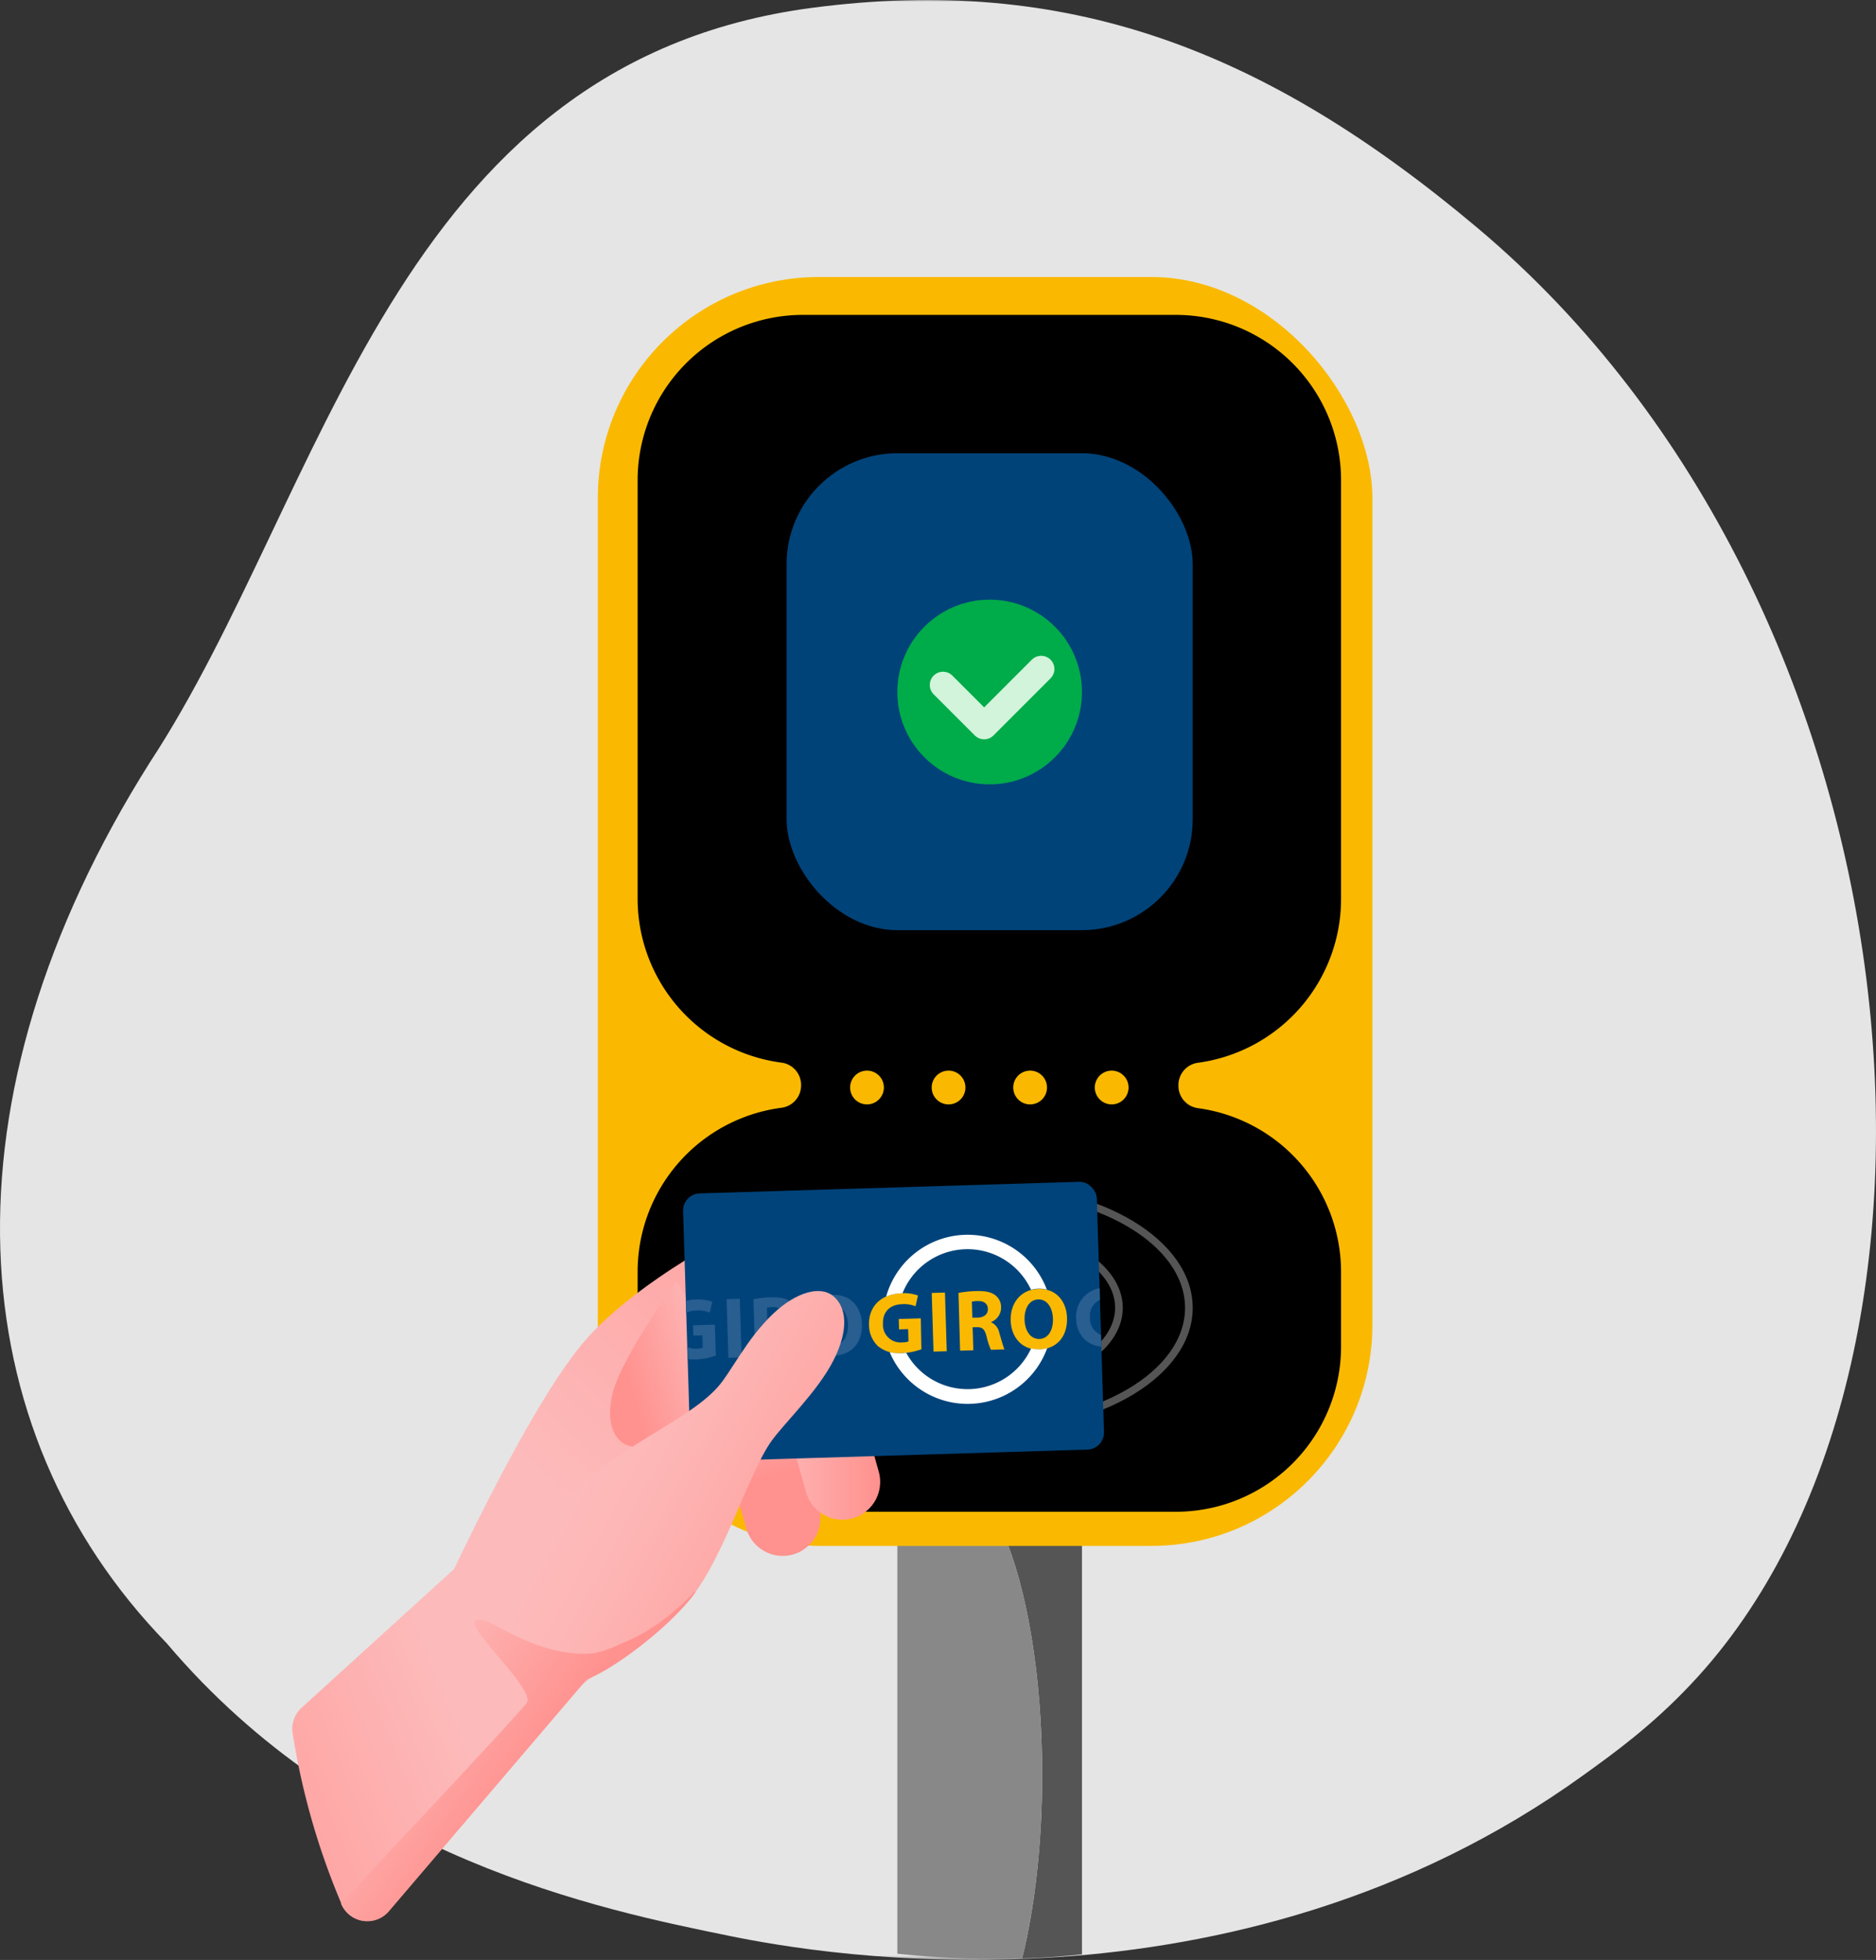
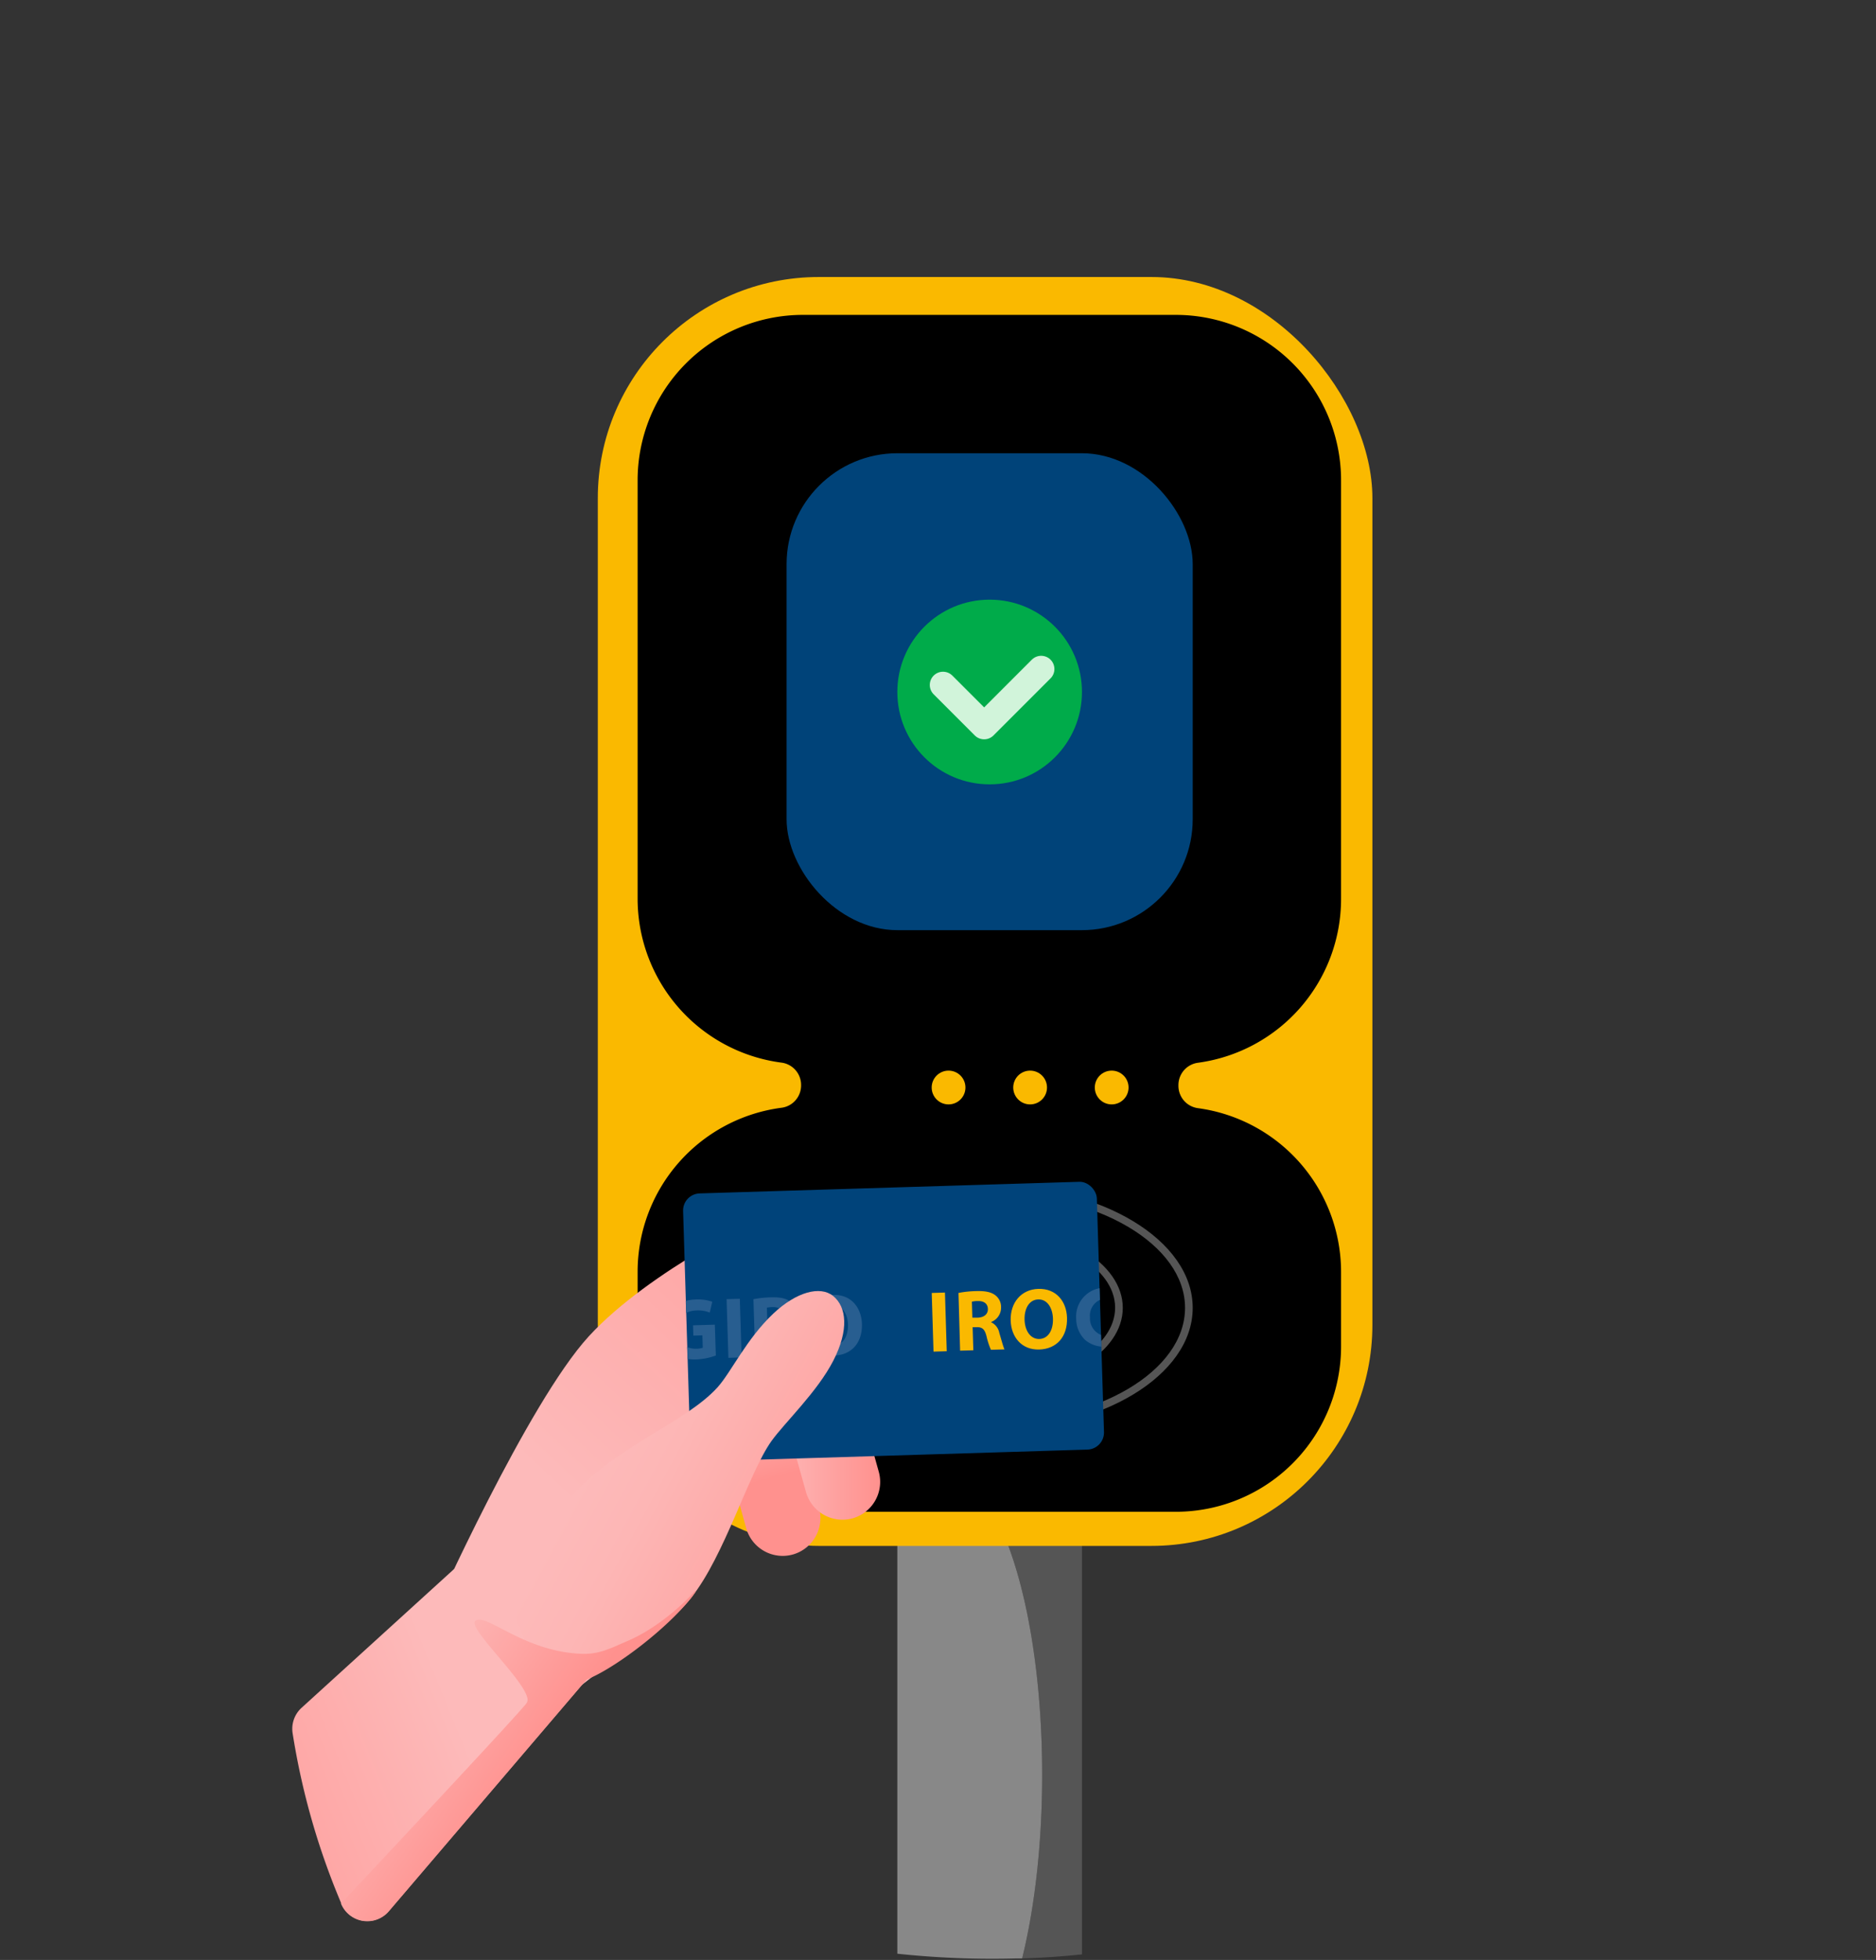
<svg xmlns="http://www.w3.org/2000/svg" xmlns:xlink="http://www.w3.org/1999/xlink" viewBox="0 0 425.53 444.41">
  <rect x="0" y="0" width="425.53" height="444.41" fill="#333333" stroke="none" />
  <defs>
    <style>.cls-1,.cls-16{fill:#fff;}.cls-1,.cls-3{fill-rule:evenodd;}.cls-2{mask:url(#mask);}.cls-3{fill:#e5e5e5;}.cls-4{fill:#555;}.cls-5{fill:#888;}.cls-6{fill:#fab900;}.cls-7{fill:#004379;}.cls-8{fill:#00ab4a;}.cls-9{fill:none;stroke:#d1f4da;stroke-linecap:round;stroke-linejoin:round;stroke-width:6px;}.cls-10{fill:url(#Gradiente_sem_nome_9);}.cls-11{fill:url(#Gradiente_sem_nome_10);}.cls-12{fill:url(#Gradiente_sem_nome_10-2);}.cls-13{fill:url(#Gradiente_sem_nome_10-3);}.cls-14{fill:url(#Gradiente_sem_nome_7);}.cls-15{fill:#00437a;}.cls-17{fill:#285e90;}.cls-18{fill:url(#Gradiente_sem_nome_11);}.cls-19{fill:url(#Gradiente_sem_nome_13);}</style>
    <mask id="mask" x="-5.89" y="-0.1" width="440.5" height="444.51" maskUnits="userSpaceOnUse">
      <g id="mask0">
-         <path id="Clip_2" data-name="Clip 2" class="cls-1" d="M-5.89-.1h440.5V444.41H-5.89Z" />
-       </g>
+         </g>
    </mask>
    <linearGradient id="Gradiente_sem_nome_9" x1="107.38" y1="371.53" x2="228.51" y2="243.2" gradientUnits="userSpaceOnUse">
      <stop offset="0.21" stop-color="#fdbaba" />
      <stop offset="1" stop-color="#ff918e" />
    </linearGradient>
    <linearGradient id="Gradiente_sem_nome_10" x1="162.48" y1="305.37" x2="141.54" y2="311.3" gradientUnits="userSpaceOnUse">
      <stop offset="0" stop-color="#fdbaba" />
      <stop offset="1" stop-color="#ff918e" />
    </linearGradient>
    <linearGradient id="Gradiente_sem_nome_10-2" x1="168.87" y1="313.03" x2="174.98" y2="335.2" xlink:href="#Gradiente_sem_nome_10" />
    <linearGradient id="Gradiente_sem_nome_10-3" x1="174.23" y1="321.25" x2="199.65" y2="321.25" xlink:href="#Gradiente_sem_nome_10" />
    <linearGradient id="Gradiente_sem_nome_7" x1="113.32" y1="387.76" x2="24.57" y2="423.89" gradientUnits="userSpaceOnUse">
      <stop offset="0.1" stop-color="#fdbaba" />
      <stop offset="1" stop-color="#ff918e" />
    </linearGradient>
    <linearGradient id="Gradiente_sem_nome_11" x1="136.99" y1="326.3" x2="207.65" y2="364.56" gradientUnits="userSpaceOnUse">
      <stop offset="0" stop-color="#fdbaba" />
      <stop offset="0.19" stop-color="#fdb6b5" />
      <stop offset="1" stop-color="#ff918e" />
    </linearGradient>
    <linearGradient id="Gradiente_sem_nome_13" x1="95.21" y1="381.29" x2="122" y2="400.01" gradientUnits="userSpaceOnUse">
      <stop offset="0.09" stop-color="#fdb1b0" />
      <stop offset="1" stop-color="#ff918e" />
    </linearGradient>
  </defs>
  <g id="Camada_2" data-name="Camada 2">
    <g id="Camada_1-2" data-name="Camada 1">
      <g id="Group_3" data-name="Group 3">
        <g class="cls-2">
          <path id="Fill_1" data-name="Fill 1" class="cls-3" d="M383.55,381.89c-9,9.56-17.6,15.73-24.36,20.6C279.7,459.78,185.65,443.08,165.66,439c-29.52-6-86.58-17.66-127.83-66.38C-9.35,324.1-14.39,249.53,34,172.86,73.76,112.32,89.18,14.25,184.24,1.77c57.54-7.56,102.43,9.11,151,50C437.18,137.53,452.1,309.41,383.55,381.89Z" />
        </g>
      </g>
      <path class="cls-4" d="M245.42,347.59v95.56q-6.71.72-13.57.92c2.84-11.49,4.54-25.95,4.54-41.64,0-22.51-3.49-42.47-8.85-54.84Z" />
      <path class="cls-5" d="M236.39,402.43c0,15.69-1.7,30.15-4.54,41.64l-1.37,0A203.52,203.52,0,0,1,203.54,443V347.59h24C232.9,360,236.39,379.92,236.39,402.43Z" />
      <rect class="cls-6" x="135.6" y="62.81" width="175.7" height="287.72" rx="50.14" />
      <path d="M304.19,203.77V108.9A37.49,37.49,0,0,0,266.7,71.4H182.12a37.5,37.5,0,0,0-37.49,37.5v94.87a37.5,37.5,0,0,0,32.57,37.17,5.1,5.1,0,0,1,4.51,5v.25a5.1,5.1,0,0,1-4.51,5,37.5,37.5,0,0,0-32.57,37.17V305.3a37.49,37.49,0,0,0,37.49,37.49H266.7a37.48,37.48,0,0,0,37.49-37.49V288.42a37.49,37.49,0,0,0-32.41-37.14,5.11,5.11,0,0,1-4.48-5v-.31a5.11,5.11,0,0,1,4.48-5A37.49,37.49,0,0,0,304.19,203.77Z" />
-       <circle class="cls-6" cx="196.66" cy="246.59" r="3.83" />
      <circle class="cls-6" cx="215.16" cy="246.59" r="3.83" />
      <circle class="cls-6" cx="233.66" cy="246.59" r="3.83" />
      <circle class="cls-6" cx="252.16" cy="246.59" r="3.83" />
      <path class="cls-4" d="M224.48,324.35c-25.4,0-46.06-12.47-46.06-27.8s20.66-27.8,46.06-27.8,46.06,12.47,46.06,27.8S249.88,324.35,224.48,324.35Zm0-53.86c-24.44,0-44.33,11.69-44.33,26.06s19.89,26.06,44.33,26.06,44.32-11.69,44.32-26.06S248.92,270.49,224.48,270.49Z" />
      <path class="cls-4" d="M224.48,314.9c-16.66,0-30.21-8.23-30.21-18.35s13.55-18.35,30.21-18.35,30.2,8.23,30.2,18.35S241.13,314.9,224.48,314.9Zm0-35c-15.7,0-28.47,7.45-28.47,16.61s12.77,16.61,28.47,16.61,28.46-7.45,28.46-16.61S240.17,279.94,224.48,279.94Z" />
      <ellipse class="cls-4" cx="224.48" cy="296.55" rx="13.01" ry="7.76" />
      <rect class="cls-7" x="178.42" y="102.77" width="92.12" height="108.14" rx="25.15" />
      <circle class="cls-8" cx="224.48" cy="156.91" r="20.94" />
      <polyline class="cls-9" points="236.17 151.7 223.23 164.64 213.9 155.31" />
      <path class="cls-10" d="M174.32,275.3S147.45,287.86,133.56,303,98.25,366,98.25,366l25.48,22.31s28.94-21.34,31.2-27,30.47-67.79,28.86-69.66S174.32,275.3,174.32,275.3Z" />
-       <path class="cls-11" d="M153.47,290.52S141,307.76,139,315.76s1.2,12,4.62,12.25,23.26-14.32,23.26-14.32Z" />
      <path class="cls-12" d="M161,317l8.27,29.54a8.59,8.59,0,0,0,10.57,5.94h0A8.59,8.59,0,0,0,185.8,342l-8.28-29.55A8.59,8.59,0,0,0,167,306.46h0A8.59,8.59,0,0,0,161,317Z" />
      <path class="cls-13" d="M174.55,308.79l8.28,29.55a8.59,8.59,0,0,0,10.56,5.94h0a8.59,8.59,0,0,0,5.94-10.57l-8.27-29.54a8.6,8.6,0,0,0-10.57-5.94h0A8.59,8.59,0,0,0,174.55,308.79Z" />
      <path class="cls-14" d="M133.56,380.24l-.47.55h0l-.89,1h0l-44,51.54a6.42,6.42,0,0,1-10.82-1.71l0-.09a164,164,0,0,1-11-38.5,6.45,6.45,0,0,1,2-5.77L103,355.77l23.06,18.48Z" />
      <rect class="cls-15" x="155.75" y="269.26" width="93.89" height="60.75" rx="3.87" transform="translate(-9.07 6.34) rotate(-1.75)" />
-       <path class="cls-6" d="M209,305.94a14.94,14.94,0,0,1-4.42.88,7.45,7.45,0,0,1-5.46-1.61,6.67,6.67,0,0,1-2-4.8c-.11-4.42,3-7.05,7.39-7.18a9.57,9.57,0,0,1,3.71.52l-.55,2.45a6.82,6.82,0,0,0-3.1-.48c-2.51.08-4.38,1.56-4.29,4.44a4,4,0,0,0,4.34,4.23,4.44,4.44,0,0,0,1.45-.22l-.08-2.8-2.06.06-.07-2.35,5-.15Z" />
      <rect class="cls-6" x="211.56" y="293.11" width="3" height="13.31" transform="translate(-9.07 6.66) rotate(-1.75)" />
      <path class="cls-6" d="M217.41,293.17a23.35,23.35,0,0,1,4-.42c2-.06,3.36.19,4.34.93a3.35,3.35,0,0,1,1.32,2.75,3.5,3.5,0,0,1-2.25,3.33v.06a3.32,3.32,0,0,1,1.85,2.41c.46,1.51.91,3.23,1.18,3.74l-3.08.09a16.71,16.71,0,0,1-1-3.07c-.43-1.67-1-2.08-2.26-2.06l-.89,0,.16,5.24-3,.09Zm3.15,5.61,1.19,0c1.5-.05,2.37-.83,2.33-2s-.89-1.81-2.27-1.77a5.67,5.67,0,0,0-1.36.14Z" />
      <path class="cls-6" d="M235.71,306c-3.93.12-6.35-2.79-6.46-6.58-.12-4,2.35-7.05,6.26-7.17,4.09-.13,6.41,2.86,6.52,6.54.14,4.38-2.41,7.09-6.3,7.21Zm.06-2.39c2-.07,3.15-2,3.07-4.63-.08-2.38-1.26-4.4-3.34-4.34s-3.17,2.11-3.1,4.6,1.34,4.43,3.36,4.37Z" />
-       <path class="cls-16" d="M204.72,293.23a15.88,15.88,0,0,1,29.15-.78,6.18,6.18,0,0,1,1.64-.25,7.05,7.05,0,0,1,1.94.2A19.2,19.2,0,0,0,201,294a9.29,9.29,0,0,1,3.47-.75Zm31,12.72a6.8,6.8,0,0,1-1.84-.19,15.87,15.87,0,0,1-28.32,1c-.33,0-.67.07-1,.08a9.91,9.91,0,0,1-2.76-.25,19.2,19.2,0,0,0,35.73-.89,7.13,7.13,0,0,1-1.77.27Z" />
      <path class="cls-17" d="M165.22,307.89l3-.1-.41-13.3-3,.09ZM161,297.62l.56-2.45a9.83,9.83,0,0,0-3.72-.52,10.54,10.54,0,0,0-2.3.33l.09,2.73a5.15,5.15,0,0,1,2.27-.57A7.1,7.1,0,0,1,161,297.62Zm-3.73,5.23,2.05-.06.09,2.8a4.5,4.5,0,0,1-1.46.23,4.7,4.7,0,0,1-2.09-.4l.09,2.72a11.49,11.49,0,0,0,2,.11,14.65,14.65,0,0,0,4.42-.89l-.22-7-4.95.15ZM189,293.62c-3.91.12-6.38,3.18-6.26,7.17.12,3.79,2.54,6.7,6.46,6.58h0c3.89-.12,6.44-2.82,6.31-7.21C195.38,296.49,193.05,293.5,189,293.62Zm.27,11.36h0c-2,.06-3.28-1.86-3.35-4.37s1-4.53,3.1-4.59,3.26,2,3.33,4.34C192.37,303,191.27,304.92,189.23,305Zm-10.95-3.74v-.06a3.53,3.53,0,0,0,2.25-3.33,3.33,3.33,0,0,0-1.33-2.74c-1-.74-2.36-1-4.34-.94a23.35,23.35,0,0,0-4,.42l.41,13.11,3-.09-.16-5.23.89,0c1.25,0,1.84.4,2.26,2.07a17.26,17.26,0,0,0,1,3.07l3.08-.1c-.28-.5-.72-2.23-1.19-3.73A3.32,3.32,0,0,0,178.28,301.24Zm-3.08-1.07-1.18,0-.11-3.66a6.92,6.92,0,0,1,1.36-.14c1.38,0,2.23.57,2.27,1.77S176.7,300.12,175.2,300.17Z" />
      <path class="cls-17" d="M244.11,299a6.67,6.67,0,0,0,2,4.8,6.52,6.52,0,0,0,3.7,1.54l-.08-2.66a4,4,0,0,1-2.49-3.93,3.92,3.92,0,0,1,2.25-4l-.08-2.66A6.54,6.54,0,0,0,244.11,299Z" />
      <path class="cls-18" d="M131,381.67s18.14-9.86,25.76-19.37S169.8,334,175,326.74c3-4.18,10.42-11.16,14.05-18.27,3.54-6.93,3-12.13-.09-14.63-2.93-2.34-8.29-.93-13.54,4-6.13,5.78-9.6,13.35-12.67,16.74-7.26,8-22.63,13.1-32.92,24.5s-16.15,25.22-13.34,27.48S118.91,382.37,131,381.67Z" />
      <path class="cls-19" d="M157.74,361c-.3.44-.6.89-.92,1.29-5.79,7.21-16.61,15.32-22.66,18.07l-1.07.48h0l-.89,1h0l-44,51.54a6.42,6.42,0,0,1-10.82-1.71l0-.09c19.31-20.6,41-43.83,42.1-45.46a1.48,1.48,0,0,0,.09-1.28c-1.19-4.53-13.84-16-11.68-17.38s8.58,4.64,18.28,6.78A31.3,31.3,0,0,0,132,375c4,.11,6.44-1.24,10.36-2.92,8.69-3.73,15.29-11.31,15.29-11.31Z" />
    </g>
  </g>
</svg>